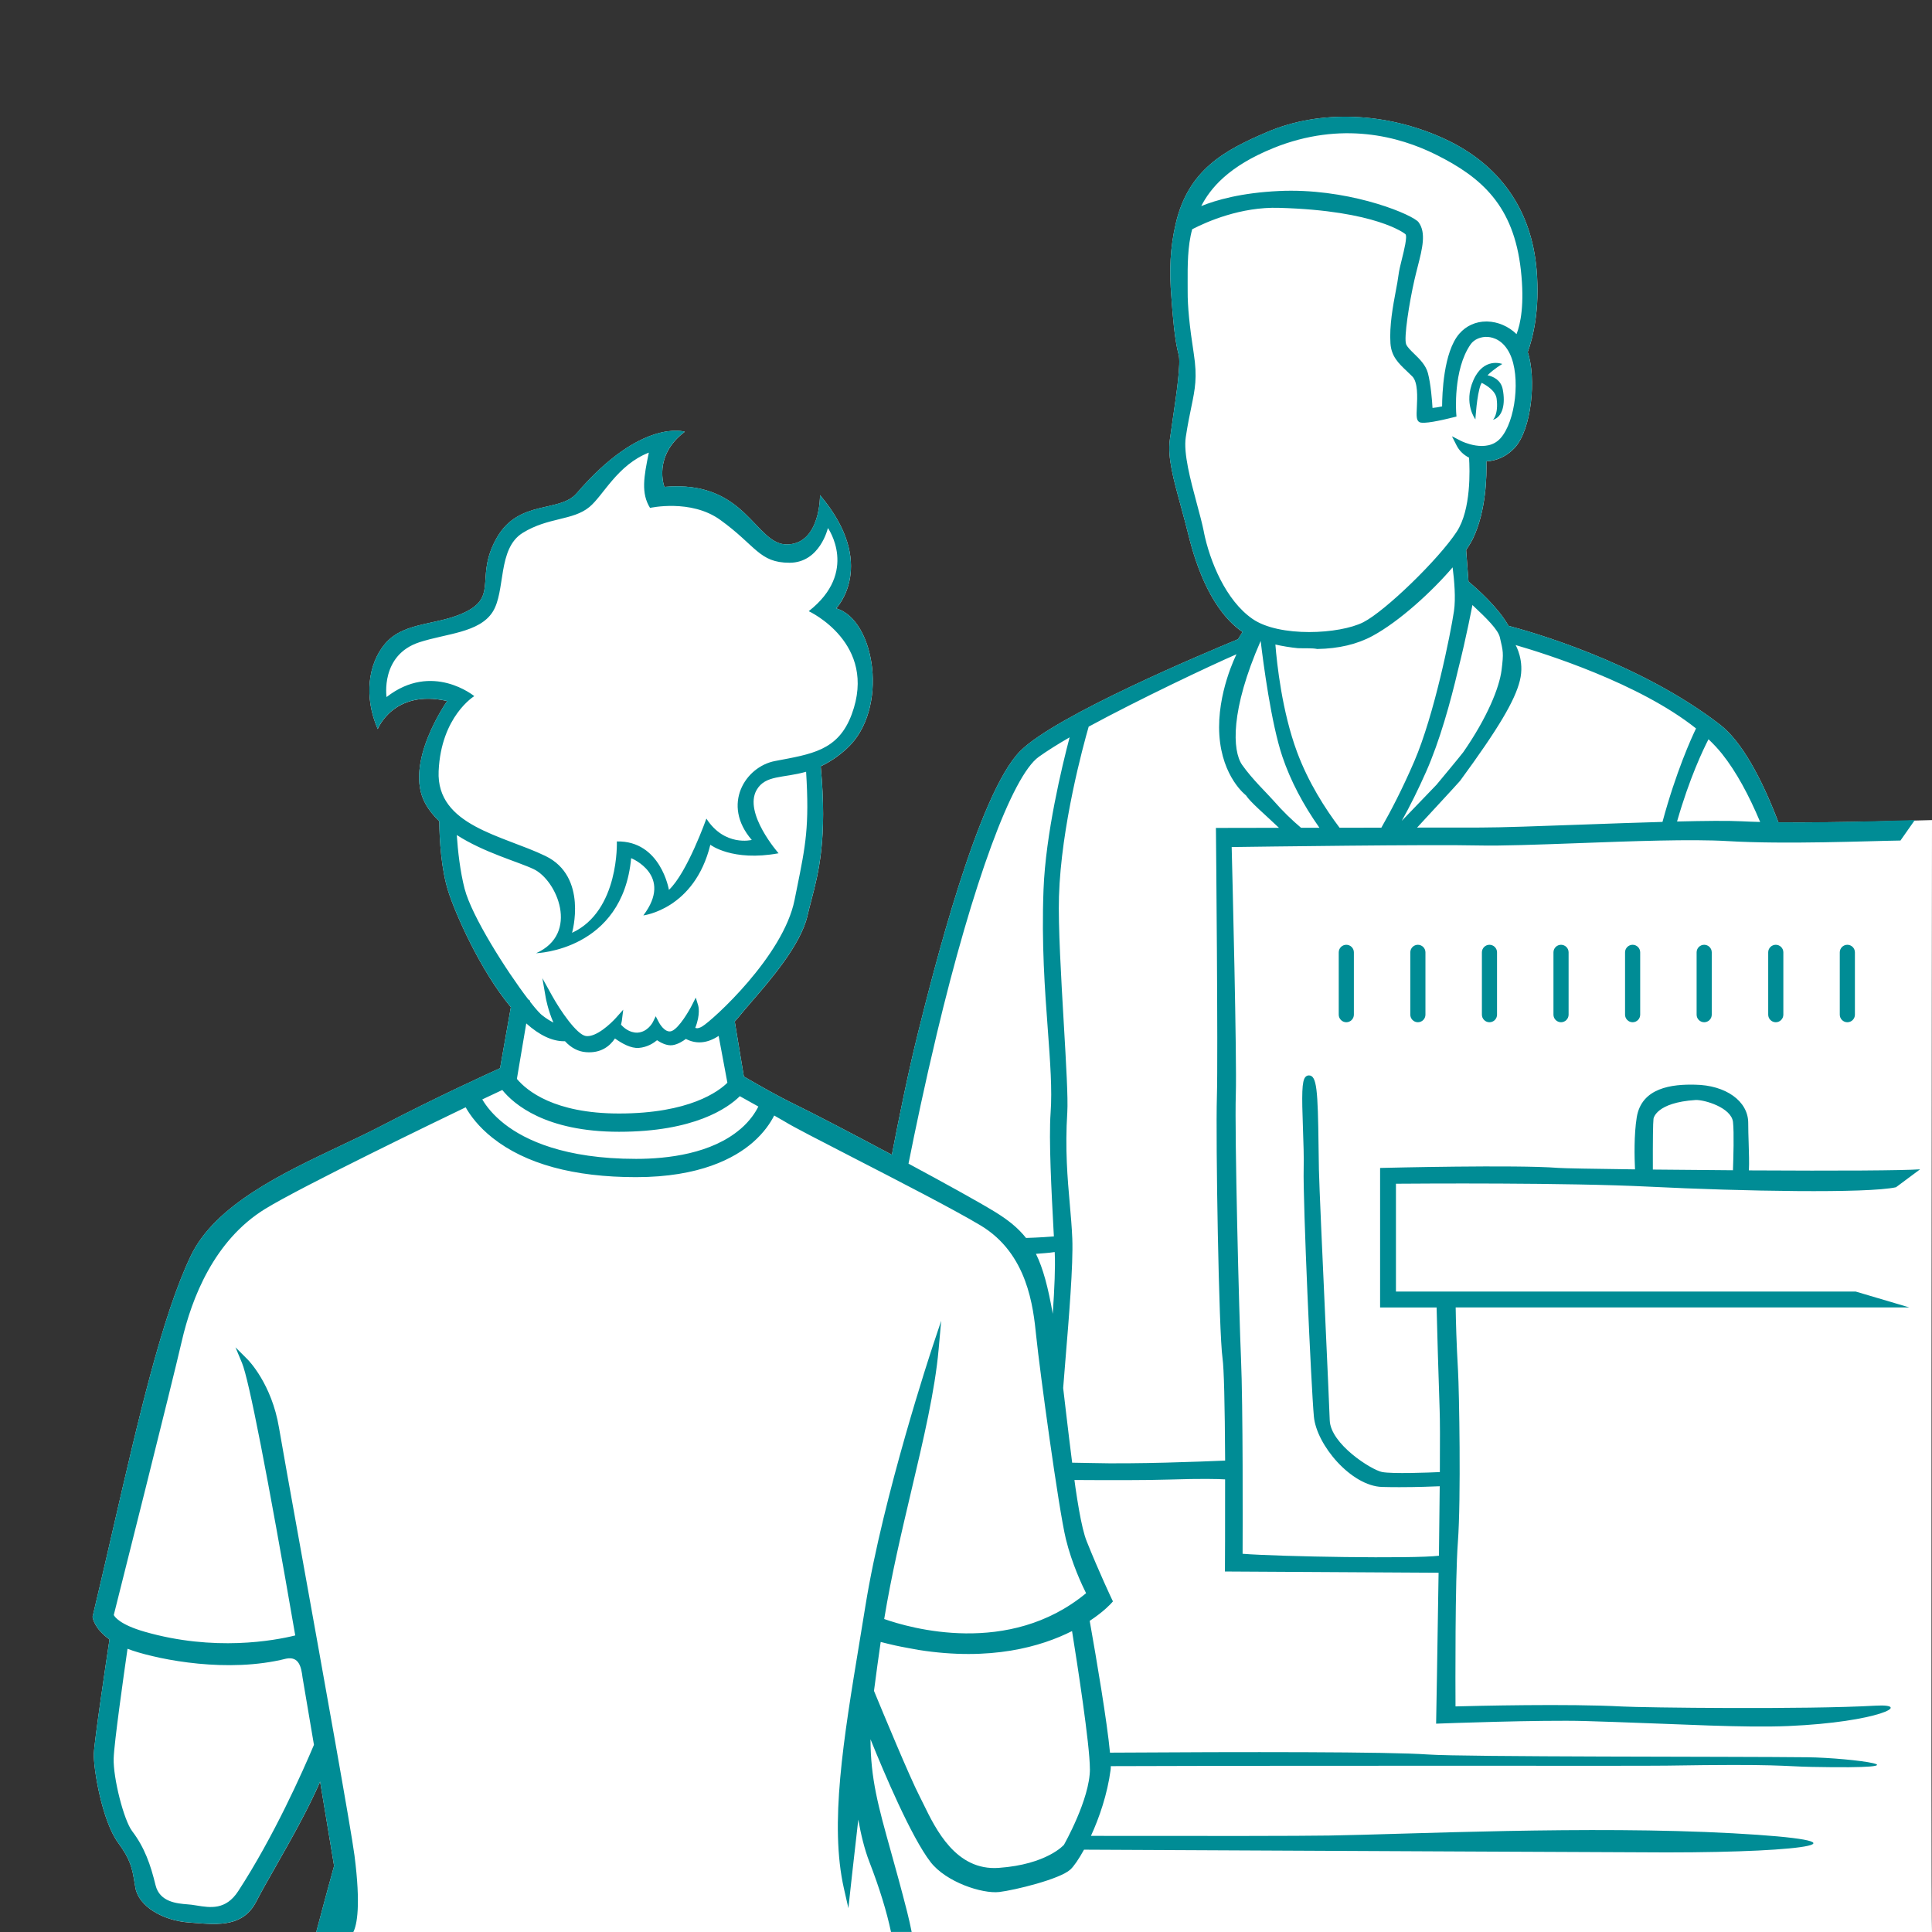
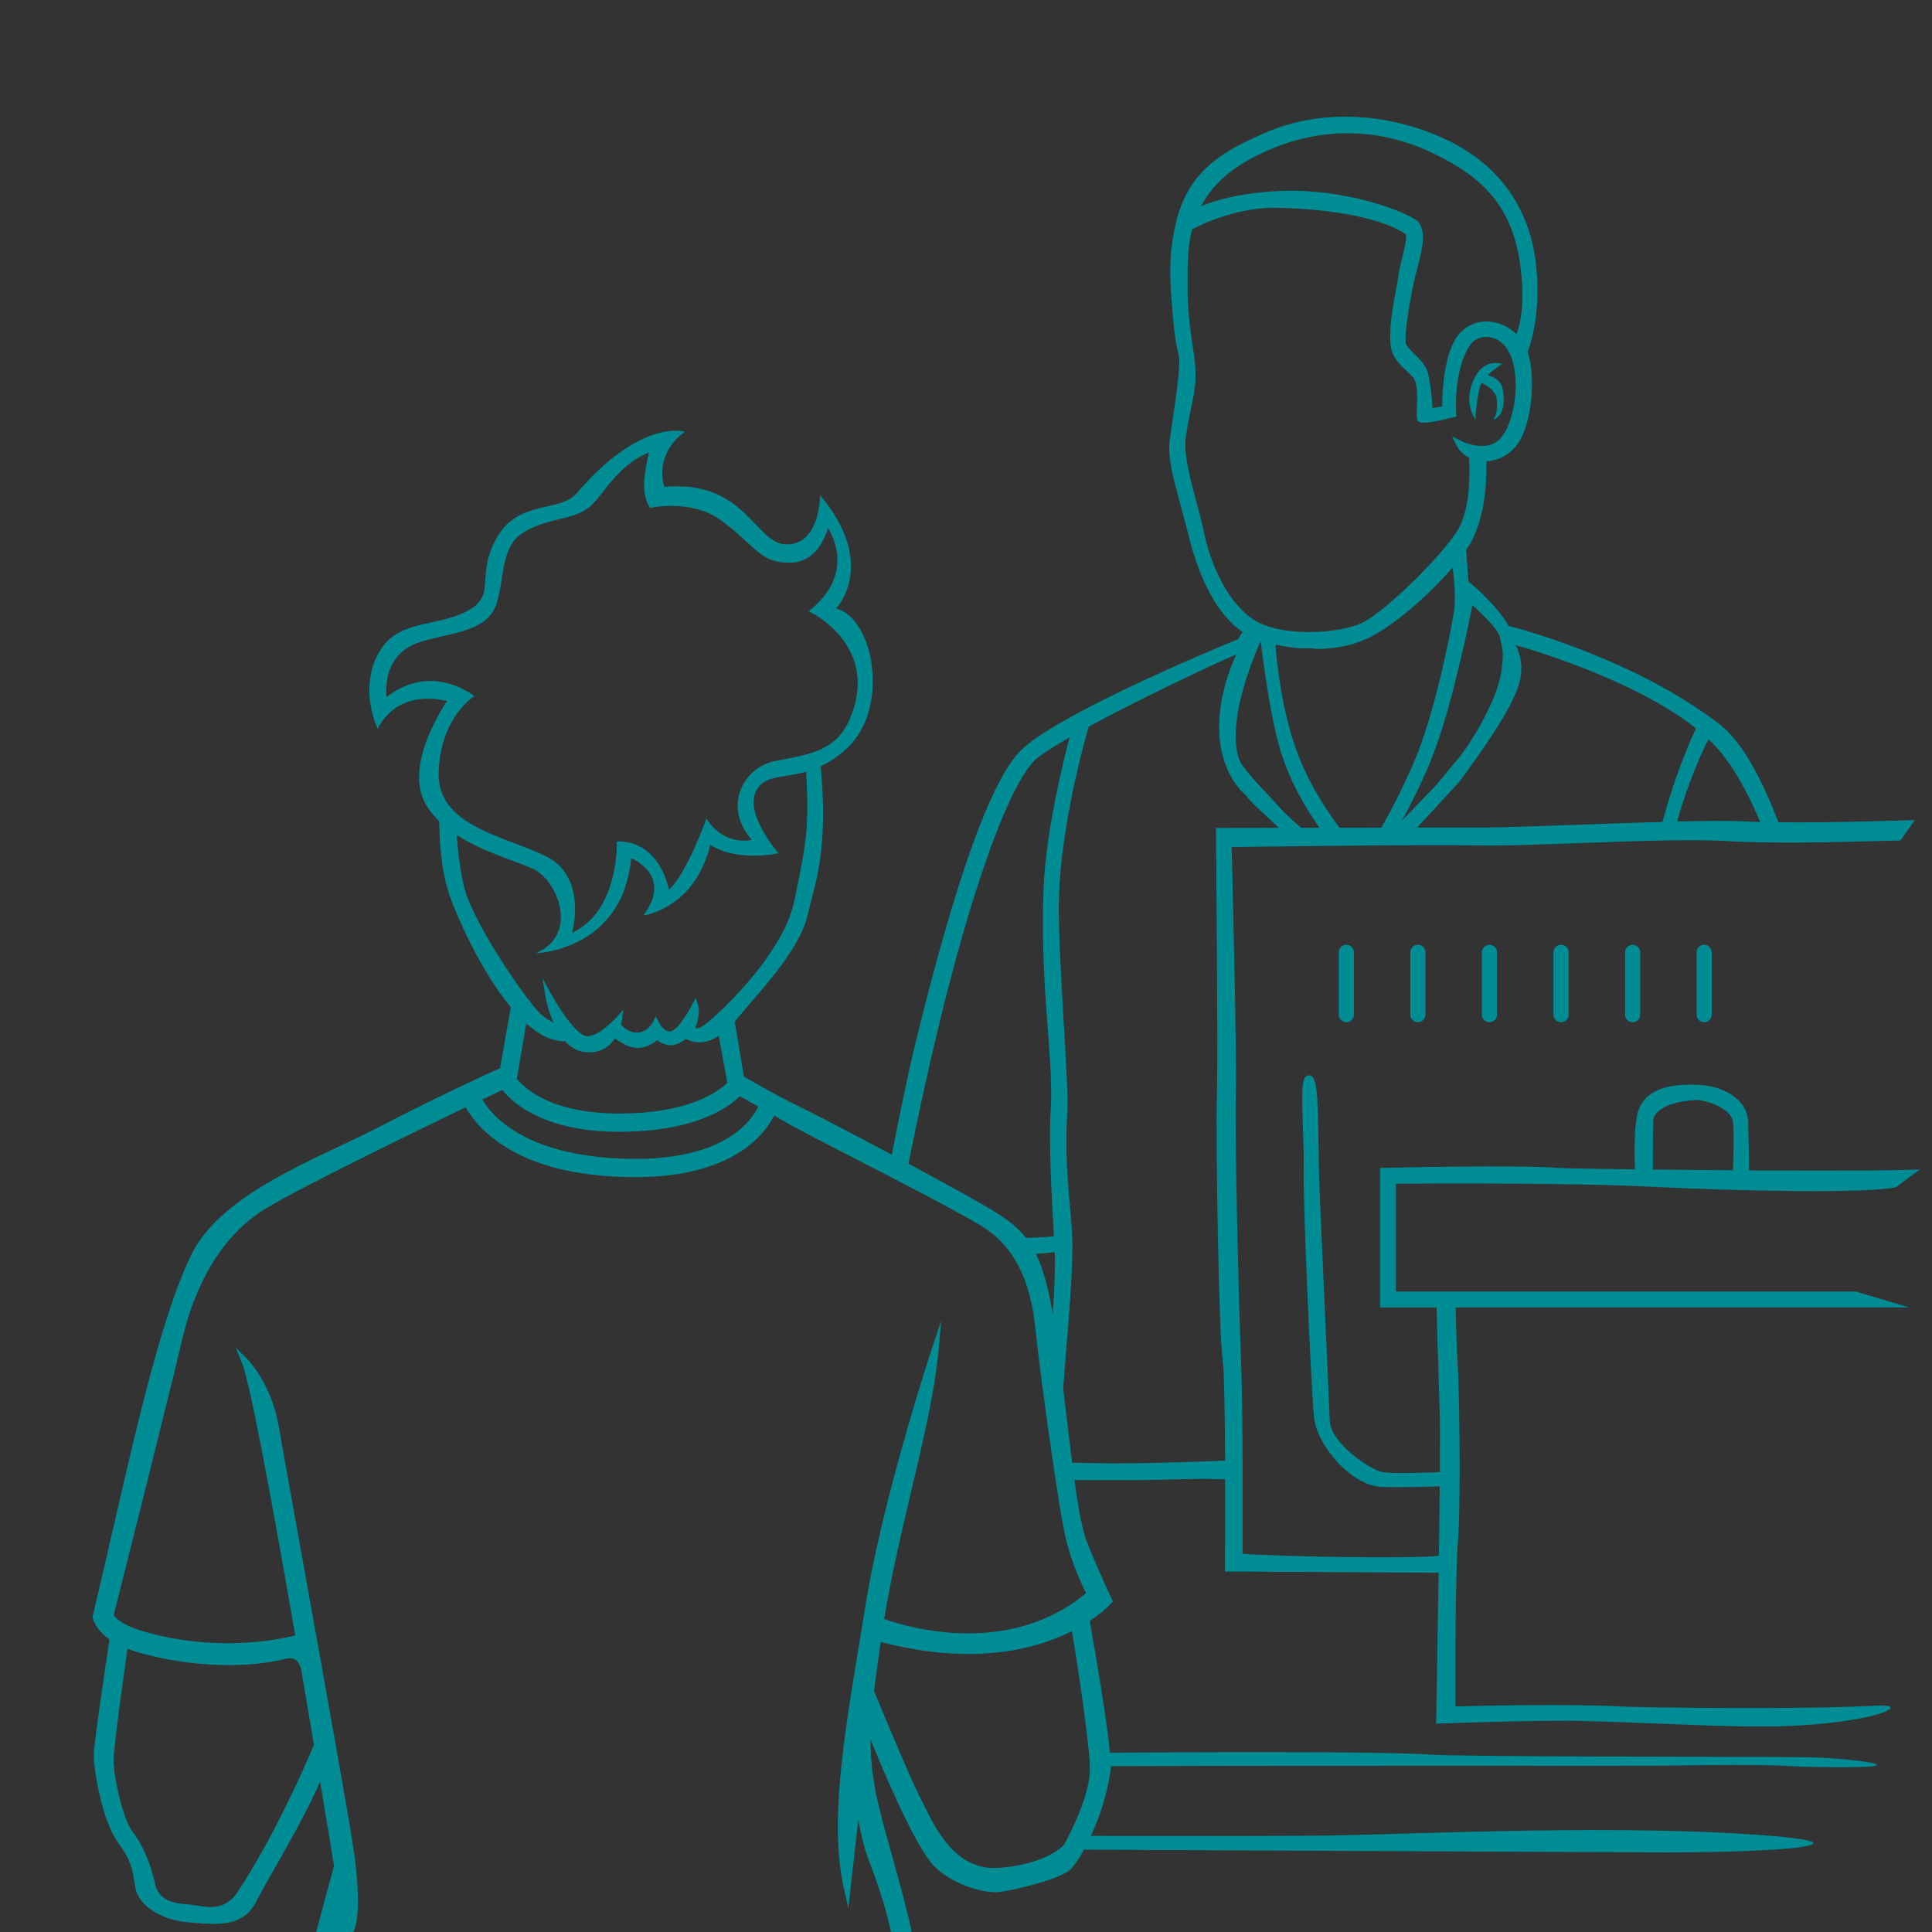
<svg xmlns="http://www.w3.org/2000/svg" id="Layer_1" data-name="Layer 1" viewBox="0 0 72 72">
  <rect x="0" y="0" width="72" height="72" fill="#333333" stroke="none" />
  <defs>
    <style>
      .cls-1 {
        fill: #008c95;
      }

      .cls-2 {
        fill: #fff;
      }
    </style>
  </defs>
-   <path class="cls-2" d="M72,30.562c-.092,.001-3.508,.107-5.723,.084-.637-1.668-1.374-3.021-2.181-3.644-3.061-2.361-7.196-3.502-7.876-3.678-.389-.686-1.142-1.358-1.493-1.651l-.088-1.176c.114-.167,.203-.318,.265-.449,.483-1.023,.505-2.32,.49-2.855,.389-.017,.765-.194,1.05-.499,.64-.686,.816-2.602,.49-3.573,.188-.514,.461-1.563,.33-3.078-.194-2.241-1.383-3.926-3.439-4.872-2.163-.995-4.625-1.09-6.586-.257-1.599,.68-2.96,1.407-3.425,3.432-.201,.872-.248,1.696-.158,2.754l.01,.136c.032,.432,.106,1.443,.258,1.977,.09,.315-.082,1.483-.22,2.421-.041,.274-.079,.536-.109,.764-.086,.65,.133,1.45,.411,2.463,.094,.343,.194,.71,.29,1.099,.301,1.222,.894,2.829,2.01,3.592-.047,.071-.103,.161-.167,.27-1.213,.5-6.79,2.84-8.112,4.162-1.583,1.583-3.255,8.269-3.805,10.466-.352,1.407-.705,3.131-.985,4.585h0c-1.482-.791-2.93-1.545-3.548-1.845-.751-.366-1.375-.729-1.788-.968l-.179-.103-.34-2.05c.118-.13,.227-.263,.325-.382l.057-.069c.072-.088,.169-.2,.284-.332,.627-.723,1.795-2.068,2.043-3.156,.042-.183,.09-.366,.14-.558,.273-1.037,.608-2.313,.355-5.014,.307-.145,.632-.35,.973-.662,1.589-1.453,1.056-4.813-.397-5.222,0,0,1.578-1.635-.602-4.223,0,0,.023,1.794-1.203,1.839s-1.51-2.418-4.597-2.145c0,0-.443-1.147,.761-2.055,0,0-1.612-.522-4.03,2.293-.628,.731-2.145,.227-2.963,1.635s-.011,2.134-1.056,2.724c-1.044,.59-2.384,.375-3.122,1.249-.634,.751-.795,1.986-.273,3.179,0,0,.59-1.498,2.588-1.044,0,0-1.635,2.316-.817,3.814,.136,.249,.317,.469,.523,.669,.008,.691,.068,1.773,.339,2.624,.245,.77,1.167,2.908,2.328,4.303l-.401,2.273c-.363,.164-2.302,1.042-4.434,2.153-.459,.239-.967,.479-1.505,.734-2.196,1.039-4.685,2.217-5.588,4.107-1.068,2.233-1.955,6.085-2.894,10.164-.247,1.071-.498,2.166-.761,3.263l-.005,.023,.003,.023c.002,.018,.066,.426,.628,.821-.118,.785-.565,3.78-.583,4.247-.022,.576,.313,2.526,.902,3.328,.474,.644,.528,.974,.611,1.474l.037,.216c.118,.659,.98,1.211,2.005,1.285l.213,.016c.884,.07,1.802,.141,2.283-.794,.181-.352,.429-.789,.717-1.295,.545-.958,1.208-2.123,1.664-3.176,.197,1.179,.375,2.252,.521,3.14-.147,.533-.442,1.61-.666,2.465h60.215c-.048-.24,0-41.438,0-41.438Z" />
  <g>
    <g>
      <path class="cls-1" d="M55.183,14.34c.009-.025,.021-.049,.034-.073,.193,.097,.521,.302,.558,.589,.076,.592-.137,.789-.137,.789,.364-.106,.471-.592,.364-1.139-.069-.353-.364-.477-.566-.522,.242-.24,.55-.42,.55-.42,0,0-.692-.272-1.078,.607-.38,.865,.076,1.458,.076,1.458,0,0,.049-.905,.197-1.29Z" />
      <g>
        <path class="cls-1" d="M50.173,35.209c-.156,0-.282,.127-.282,.282v2.323c0,.155,.127,.282,.282,.282,.155,0,.282-.127,.282-.282v-2.323c0-.156-.127-.282-.282-.282Z" />
        <path class="cls-1" d="M52.84,35.209c-.155,0-.282,.127-.282,.282v2.323c0,.155,.127,.282,.282,.282,.156,0,.282-.127,.282-.282v-2.323c0-.156-.127-.282-.282-.282Z" />
        <path class="cls-1" d="M55.508,35.209c-.155,0-.282,.127-.282,.282v2.323c0,.155,.127,.282,.282,.282,.156,0,.282-.127,.282-.282v-2.323c0-.156-.127-.282-.282-.282Z" />
        <path class="cls-1" d="M58.175,35.209c-.155,0-.282,.127-.282,.282v2.323c0,.155,.127,.282,.282,.282s.282-.127,.282-.282v-2.323c0-.156-.127-.282-.282-.282Z" />
        <path class="cls-1" d="M60.843,35.209c-.155,0-.282,.127-.282,.282v2.323c0,.155,.127,.282,.282,.282s.282-.127,.282-.282v-2.323c0-.156-.127-.282-.282-.282Z" />
        <path class="cls-1" d="M63.51,35.209c-.156,0-.282,.127-.282,.282v2.323c0,.155,.127,.282,.282,.282,.155,0,.282-.127,.282-.282v-2.323c0-.156-.127-.282-.282-.282Z" />
-         <path class="cls-1" d="M66.178,35.209c-.156,0-.282,.127-.282,.282v2.323c0,.155,.127,.282,.282,.282,.155,0,.282-.127,.282-.282v-2.323c0-.156-.127-.282-.282-.282Z" />
-         <path class="cls-1" d="M68.845,35.209c-.155,0-.282,.127-.282,.282v2.323c0,.155,.127,.282,.282,.282,.156,0,.282-.127,.282-.282v-2.323c0-.156-.127-.282-.282-.282Z" />
      </g>
    </g>
    <path class="cls-1" d="M69.159,48.133h-17.136v-4.019c.889-.007,6.34-.045,9.445,.11,3.444,.172,8.128,.257,9.19,.021l.898-.668c-.658,.045-2.981,.06-6.38,.04,.015-.281,.003-.644-.009-1.024-.008-.254-.016-.511-.016-.745,0-.81-.834-1.409-1.983-1.425-.846-.021-1.992,.102-2.172,1.219-.105,.648-.085,1.495-.064,1.937-1.566-.019-2.683-.041-2.861-.055-1.57-.123-6.467-.002-6.517-.001l-.122,.003v5.199h2.106c.021,.802,.067,2.536,.113,3.806,.014,.369,.016,1.157,.008,2.329-.393,.018-1.774,.073-2.156-.003-.397-.08-1.919-1.04-1.948-1.93-.013-.404-.082-1.919-.161-3.673-.109-2.405-.232-5.13-.242-5.67-.005-.284-.009-.572-.013-.856-.026-2.114-.065-2.651-.361-2.651-.046,0-.091,.019-.125,.055-.143,.148-.14,.67-.096,1.915,.019,.525,.038,1.069,.027,1.505-.031,1.225,.279,8.128,.38,9.234,.098,1.071,1.397,2.595,2.542,2.628,.215,.006,.434,.008,.647,.008,.654,0,1.25-.023,1.501-.034-.006,.738-.016,1.593-.029,2.589-.924,.12-5.986,.035-7.317-.072,.003-.8,.018-5.537-.06-7.295-.072-1.628-.241-8.355-.193-9.827,.043-1.33-.128-8.195-.154-9.216,.985-.013,7.428-.102,9.222-.059,.826,.019,2.204-.032,3.663-.085,1.995-.074,4.258-.159,5.599-.078,2.177,.129,5.227-.004,6.44-.021l.535-.764c-.092,.001-2.869,.107-5.084,.084-.637-1.668-1.374-3.021-2.181-3.644-3.061-2.361-7.196-3.502-7.876-3.678-.389-.686-1.142-1.358-1.493-1.651l-.088-1.176c.114-.167,.203-.318,.265-.449,.483-1.023,.505-2.32,.49-2.855,.389-.017,.765-.194,1.05-.499,.64-.686,.816-2.602,.49-3.573,.188-.514,.461-1.563,.33-3.078-.194-2.241-1.383-3.926-3.439-4.872-2.163-.995-4.625-1.09-6.586-.257-1.599,.68-2.96,1.407-3.425,3.432-.201,.872-.248,1.696-.158,2.754l.01,.136c.032,.432,.106,1.443,.258,1.977,.09,.315-.082,1.483-.22,2.421-.041,.274-.079,.536-.109,.764-.086,.65,.133,1.45,.411,2.463,.094,.343,.194,.71,.29,1.099,.301,1.222,.894,2.829,2.01,3.592-.047,.071-.103,.161-.167,.27-1.213,.5-6.79,2.84-8.112,4.162-1.583,1.583-3.255,8.269-3.805,10.466-.352,1.407-.705,3.131-.985,4.585h0c-1.482-.791-2.93-1.545-3.548-1.845-.751-.366-1.375-.729-1.788-.968l-.179-.103-.34-2.05c.118-.13,.227-.263,.325-.382l.057-.069c.072-.088,.169-.2,.284-.332,.627-.723,1.795-2.068,2.043-3.156,.042-.183,.09-.366,.14-.558,.273-1.037,.608-2.313,.355-5.014,.307-.145,.632-.35,.973-.662,1.589-1.453,1.056-4.813-.397-5.222,0,0,1.578-1.635-.602-4.223,0,0,.023,1.794-1.203,1.839s-1.51-2.418-4.597-2.145c0,0-.443-1.147,.761-2.055,0,0-1.612-.522-4.03,2.293-.628,.731-2.145,.227-2.963,1.635s-.011,2.134-1.056,2.724c-1.044,.59-2.384,.375-3.122,1.249-.634,.751-.795,1.986-.273,3.179,0,0,.59-1.498,2.588-1.044,0,0-1.635,2.316-.817,3.814,.136,.249,.317,.469,.523,.669,.008,.691,.068,1.773,.339,2.624,.245,.77,1.167,2.908,2.328,4.303l-.401,2.273c-.363,.164-2.302,1.042-4.434,2.153-.459,.239-.967,.479-1.505,.734-2.196,1.039-4.685,2.217-5.588,4.107-1.068,2.233-1.955,6.085-2.894,10.164-.247,1.071-.498,2.166-.761,3.263l-.005,.023,.003,.023c.002,.018,.066,.426,.628,.821-.118,.785-.565,3.78-.583,4.247-.022,.576,.313,2.526,.902,3.328,.474,.644,.528,.974,.611,1.474l.037,.216c.118,.659,.98,1.211,2.005,1.285l.213,.016c.884,.07,1.802,.141,2.283-.794,.181-.352,.429-.789,.717-1.295,.545-.958,1.208-2.123,1.664-3.176,.197,1.179,.375,2.252,.521,3.14-.147,.533-.442,1.61-.666,2.465h1.384c.132-.265,.284-.971,.043-2.85-.123-.959-1.185-6.861-1.961-11.17-.425-2.358-.76-4.221-.853-4.777-.272-1.629-1.137-2.51-1.174-2.546l-.447-.447,.243,.583c.255,.612,.941,4.122,1.984,10.154-.777,.192-3.019,.61-5.619-.14-.919-.265-1.11-.555-1.144-.621,.15-.596,2.153-8.55,2.537-10.216,.368-1.596,1.204-3.743,3.093-4.912,1.334-.827,6.632-3.384,7.484-3.793,.174,.308,.48,.726,1.003,1.14,1.226,.971,3.024,1.463,5.346,1.463,2.372,0,3.678-.706,4.356-1.298,.413-.36,.654-.725,.793-.999,.214,.122,.373,.213,.411,.236,.272,.172,1.261,.68,2.512,1.324,1.671,.86,3.752,1.929,4.758,2.53,1.769,1.055,1.973,3.052,2.083,4.125,.134,1.305,.832,6.436,1.105,7.565,.225,.927,.619,1.754,.754,2.022-2.874,2.377-6.581,1.295-7.524,.962l.002-.009c.268-1.63,.647-3.234,1.013-4.786,.451-1.909,.876-3.711,1.014-5.254l.095-1.065-.338,1.014c-.018,.054-1.819,5.482-2.483,9.598-.073,.456-.147,.905-.221,1.349-.603,3.651-1.123,6.804-.582,9.199l.166,.73,.081-.744s.117-1.073,.288-2.556c.093,.527,.225,1.088,.409,1.565,.387,1,.652,1.873,.81,2.622h.77c-.048-.24-.102-.487-.17-.755-.225-.885-.428-1.61-.606-2.251-.47-1.684-.754-2.7-.758-4.176,.514,1.272,1.518,3.64,2.235,4.572,.582,.756,1.931,1.192,2.561,1.121,.574-.068,2.252-.475,2.651-.836,.129-.118,.314-.386,.51-.742,11.388,.054,20.968,.102,21.715,.102,5.378,0,7.838-.419,2.46-.713-5.378-.293-12.056,.037-15.037,.084-1.155,.018-4.487,.02-8.88,.013,.314-.683,.613-1.556,.733-2.461,.005-.036,.007-.084,.007-.14,0,0,0,.001,0,.002,9.302-.03,19.662-.002,20.712-.019,4.21-.069,4.312,.025,5.391,.047,4.692,.093,1.508-.341-.146-.359-2.732-.031-12.817-.007-14.148-.104-1.418-.103-6.822-.1-11.839-.068-.108-1.156-.493-3.427-.756-4.911,.539-.356,.8-.651,.811-.664l.055-.062-.036-.074c-.005-.01-.482-1.016-.944-2.171-.199-.498-.376-1.624-.543-2.923l.086,.644c1.294,.008,2.638,.012,3.555-.017,1.197-.038,1.795-.022,2.062-.006,.004,1.741-.006,3.307-.006,3.307l-.001,.126,7.963,.046c-.04,2.81-.09,5.493-.09,5.493l-.002,.132,.132-.005c.038-.002,3.775-.141,5.424-.093,.268,.008,.643,.02,1.094,.035,2.386,.078,4.825,.222,6.477,.151,3.36-.145,4.668-.839,3.247-.759-2.592,.149-8.664,.074-9.441,.031-2.02-.109-5.501-.023-6.21-.003-.004-.759-.019-4.68,.088-6.121,.121-1.631,.048-5.64,.006-6.381-.06-1.027-.081-1.884-.088-2.367h16.907l-2-.592Zm-7.538-6.439c.003-.024,.101-.604,1.566-.7,.324-.016,1.335,.28,1.397,.821,.043,.382,.014,1.359-.002,1.797-1.037-.007-2.063-.016-2.985-.026-.004-1.051,.005-1.754,.024-1.892ZM4.754,61.446c.06,.023,.123,.046,.19,.068,1.048,.349,3.554,.844,5.717,.3,.484-.098,.566,.315,.613,.696,.146,.856,.29,1.702,.426,2.515-.417,.989-1.5,3.426-2.825,5.456-.462,.707-1.036,.614-1.543,.532-.066-.011-.13-.021-.19-.029-.043-.005-.096-.01-.156-.015-.387-.031-1.036-.082-1.19-.717-.186-.764-.406-1.398-.871-2.011-.312-.411-.711-1.982-.689-2.711,.017-.576,.374-3.096,.516-4.084ZM16.347,28.735c.091-2.043,1.328-2.792,1.328-2.792,0,0-1.567-1.294-3.269,.034,0,0-.238-1.567,1.226-2.043,.997-.325,2.225-.352,2.724-1.124s.17-2.361,1.124-2.951c.954-.59,1.867-.453,2.486-.965,.522-.431,1.039-1.567,2.214-2.026-.187,.902-.295,1.515,.045,2.06,0,0,1.521-.341,2.611,.443,1.342,.965,1.453,1.601,2.588,1.601s1.43-1.294,1.43-1.294c0,0,1.158,1.635-.715,3.099,0,0,2.588,1.192,1.601,3.848-.505,1.358-1.498,1.476-2.861,1.737-1.103,.211-1.998,1.623-.863,2.94,0,0-1.01,.261-1.691-.795,0,0-.715,2.021-1.396,2.656,0,0-.306-1.839-1.941-1.805,0,0,.102,2.588-1.669,3.405,0,0,.602-2.089-.988-2.861-1.589-.772-4.075-1.124-3.984-3.167Zm.97,4.397c-.173-.672-.255-1.431-.294-2.013,1.013,.654,2.282,.994,2.865,1.271,.863,.409,1.726,2.406,.091,3.133,0,0,3.224-.091,3.542-3.542,0,0,1.589,.636,.454,2.134,0,0,1.907-.227,2.497-2.634,0,0,.817,.636,2.543,.318,0,0-1.317-1.498-.817-2.361,.326-.564,.984-.432,1.843-.677,.125,2.029-.016,2.733-.342,4.341l-.088,.437c-.418,2.092-3.049,4.476-3.438,4.711-.095,.058-.177,.08-.232,.065-.012-.003-.021-.007-.03-.012,.202-.513,.113-.816,.109-.829l-.091-.296-.14,.276c-.116,.228-.475,.845-.747,.966-.263,.112-.489-.322-.491-.327l-.114-.22-.109,.222c-.002,.003-.189,.372-.579,.389-.295,.004-.507-.187-.606-.298,.025-.096,.033-.159,.033-.159l.05-.399-.267,.3c-.185,.207-.737,.735-1.124,.682-.339-.048-.955-.95-1.263-1.507l-.36-.65,.127,.732c.004,.022,.082,.459,.285,.922-.114-.056-.257-.142-.425-.274-.053-.042-.181-.163-.449-.507l.005-.03-.056-.045-.01-.004c-.827-1.079-2.111-3.11-2.371-4.116Zm9.791,7.218c-.323,.32-1.412,1.147-4.039,1.147-2.412,0-3.437-.849-3.806-1.29l.349-2.067c.492,.441,.964,.664,1.409,.664,.011,0,.022-.001,.034-.001,.229,.248,.491,.386,.78,.408,.565,.047,.895-.23,1.083-.51,.265,.189,.595,.374,.889,.352,.323-.026,.561-.188,.679-.287,.127,.085,.363,.218,.581,.184,.2-.03,.394-.157,.494-.232,.39,.202,.799,.165,1.221-.113l.326,1.747Zm.481,1.729c-1.071,.916-2.704,1.109-3.884,1.109-2.672,0-4.137-.704-4.896-1.294-.431-.335-.688-.671-.836-.922l.746-.351c.426,.526,1.61,1.557,4.35,1.557,2.795,0,4.046-.876,4.502-1.326,.196,.108,.444,.247,.69,.385-.101,.206-.3,.525-.671,.843Zm13.801,23.523c-.001-.007-.001-.017-.002-.024,.001,.008,.001,.017,.002,.024Zm-.772,.325c0,1.126-.969,2.823-.967,2.823-.006,.007-.635,.731-2.424,.86-1.602,.121-2.356-1.443-2.811-2.375-.055-.112-.105-.215-.151-.304-.35-.673-1.369-3.127-1.694-3.916,.085-.656,.17-1.277,.25-1.824,.185,.048,.368,.092,.547,.132,.276,.062,.647,.123,.863,.165,2.69,.426,4.573-.122,5.721-.703,.188,1.169,.665,4.236,.665,5.142Zm9.304-35.08c-.534-.708-1.163-1.684-1.587-2.828-.558-1.507-.748-3.28-.805-3.999,.271,.061,.556,.108,.838,.136,.303,.011,.53-.009,.721,.03,.795-.012,1.49-.176,2.067-.49,1.005-.546,2.212-1.654,2.979-2.552,.062,.482,.121,1.155,.05,1.631-.126,.846-.733,3.867-1.481,5.603-.451,1.045-.879,1.861-1.225,2.467-.514,.001-1.038,.002-1.558,.002Zm14.253-2.754c.535,.672,1.004,1.547,1.421,2.539-.241-.006-.474-.014-.685-.025-.512-.026-1.388-.017-2.412,.008,.46-1.61,.978-2.693,1.172-3.065,.191,.181,.36,.363,.504,.543Zm-7.694-4.054c1.091,.316,4.609,1.422,6.725,3.108-.168,.347-.747,1.619-1.25,3.483-.973,.027-2.037,.066-3.047,.102-1.53,.056-2.975,.108-3.736,.108-.483,0-1.345,.001-2.362,.002,.479-.522,1.437-1.552,1.601-1.742,1.44-1.963,2.044-2.993,2.229-3.736,.186-.743-.159-1.325-.159-1.325Zm-1.609-1.492c.544,.508,.959,.924,1.023,1.203,.122,.532,.146,.562,.064,1.222-.083,.661-.537,1.775-1.424,3.055-.067,.097-1.002,1.22-1.002,1.22l-1.293,1.344c.31-.556,.612-1.166,.905-1.826,.508-1.145,.912-2.604,1.193-3.804,.309-1.212,.535-2.415,.535-2.415Zm-7.414-17.031c2.539-1.022,4.692-.431,6.052,.245,1.708,.849,2.901,1.906,3.168,4.304,.142,1.275-.013,2.006-.161,2.387-.297-.29-.694-.462-1.096-.471h-.03c-.393,0-.749,.16-1.004,.452-.597,.681-.643,2.287-.644,2.713-.135,.028-.276,.051-.358,.056-.013-.252-.064-.894-.171-1.297-.08-.301-.31-.524-.513-.721-.131-.128-.256-.249-.299-.356-.092-.231,.117-1.55,.309-2.394,.038-.169,.081-.334,.121-.493,.174-.679,.324-1.266,.034-1.659-.196-.265-2.316-1.174-4.754-1.174-.145,0-.292,.003-.44,.01-1.42,.066-2.361,.34-2.906,.562,.335-.653,1.013-1.487,2.695-2.164Zm-2.594,14.3c-.063-.31-.16-.671-.263-1.053-.235-.875-.502-1.867-.411-2.471,.07-.462,.141-.806,.204-1.109,.144-.697,.231-1.118,.094-2.007-.159-1.025-.231-1.759-.227-2.31,.001-.105,.001-.216-.001-.334-.002-.608-.006-1.361,.17-1.989,.526-.272,1.808-.844,3.241-.797,3.639,.101,4.692,.97,4.703,.979,.085,.073-.055,.631-.122,.899-.057,.229-.116,.465-.138,.652-.018,.149-.054,.342-.096,.562-.103,.55-.245,1.302-.2,1.96,.034,.487,.302,.741,.613,1.036,.064,.06,.13,.123,.199,.192,.216,.216,.19,.776,.172,1.147-.016,.332-.023,.499,.101,.561,.147,.074,.774-.059,1.273-.185l.103-.026-.009-.105c-.002-.017-.128-1.636,.537-2.588,.13-.186,.388-.294,.648-.273,.198,.016,.567,.119,.812,.627,.407,.842,.219,2.522-.352,3.152-.517,.573-1.456,.102-1.464,.097l-.342-.175,.174,.343c.098,.194,.258,.351,.464,.455,.029,.443,.081,1.937-.459,2.759-.679,1.034-2.664,2.958-3.482,3.374-.88,.447-3.13,.571-4.133-.127-.988-.687-1.584-2.128-1.812-3.247Zm2.117,4.068c.096,.809,.391,3.071,.809,4.312,.303,.899,.776,1.796,1.381,2.652-.234,0-.461,.001-.685,.001-.326-.276-.673-.605-1.046-1.033-.198-.228-.784-.787-1.15-1.312-.366-.525-.443-2.034,.692-4.62Zm-12.083,14.701c1.359-5.694,2.821-9.672,3.816-10.381,.306-.218,.691-.462,1.147-.725-.282,1.071-.893,3.6-.972,5.671-.077,2.026,.049,3.731,.161,5.236,.088,1.195,.165,2.227,.103,3.08-.072,1,.034,2.973,.111,4.414l.011,.198c-.167,.014-.538,.041-1.038,.057h0c-.295-.372-.666-.672-1.167-.978-.626-.382-1.889-1.078-3.213-1.791,.252-1.27,.603-2.941,1.042-4.781Zm4.335,10.378h0c-.173-.987-.36-1.696-.626-2.235-0-0-0-.001-0-.001,.234-.02,.471-.031,.698-.067l.003,.066c.022,.457-.008,1.274-.075,2.236Zm6.207-18.108h-.127l.002,.126c.001,.084,.081,8.327,.035,9.89-.047,1.623,.07,8.773,.21,9.748,.053,.368,.086,1.685,.097,3.813-.891,.038-3.353,.135-4.979,.091-.201-.005-.45-.009-.722-.013-.078-.61-.155-1.255-.231-1.897,0,0-.054-.456-.09-.766-.004-.038-.009-.075-.013-.113-0-.001-0-.003-.001-.004,.023-.302,.052-.659,.085-1.058,.124-1.5,.295-3.555,.255-4.516-.017-.419-.054-.839-.093-1.284-.085-.959-.18-2.045-.093-3.422,.032-.506-.043-1.799-.13-3.296-.1-1.715-.213-3.658-.18-4.748,.08-2.613,.905-5.625,1.107-6.326,1.868-1.013,4.503-2.261,5.509-2.698,0,0-.742,1.455-.639,3.013,.104,1.578,.991,2.244,.991,2.244,.16,.253,.692,.698,1.23,1.211-1.29,.002-2.223,.004-2.223,.004Z" />
  </g>
</svg>